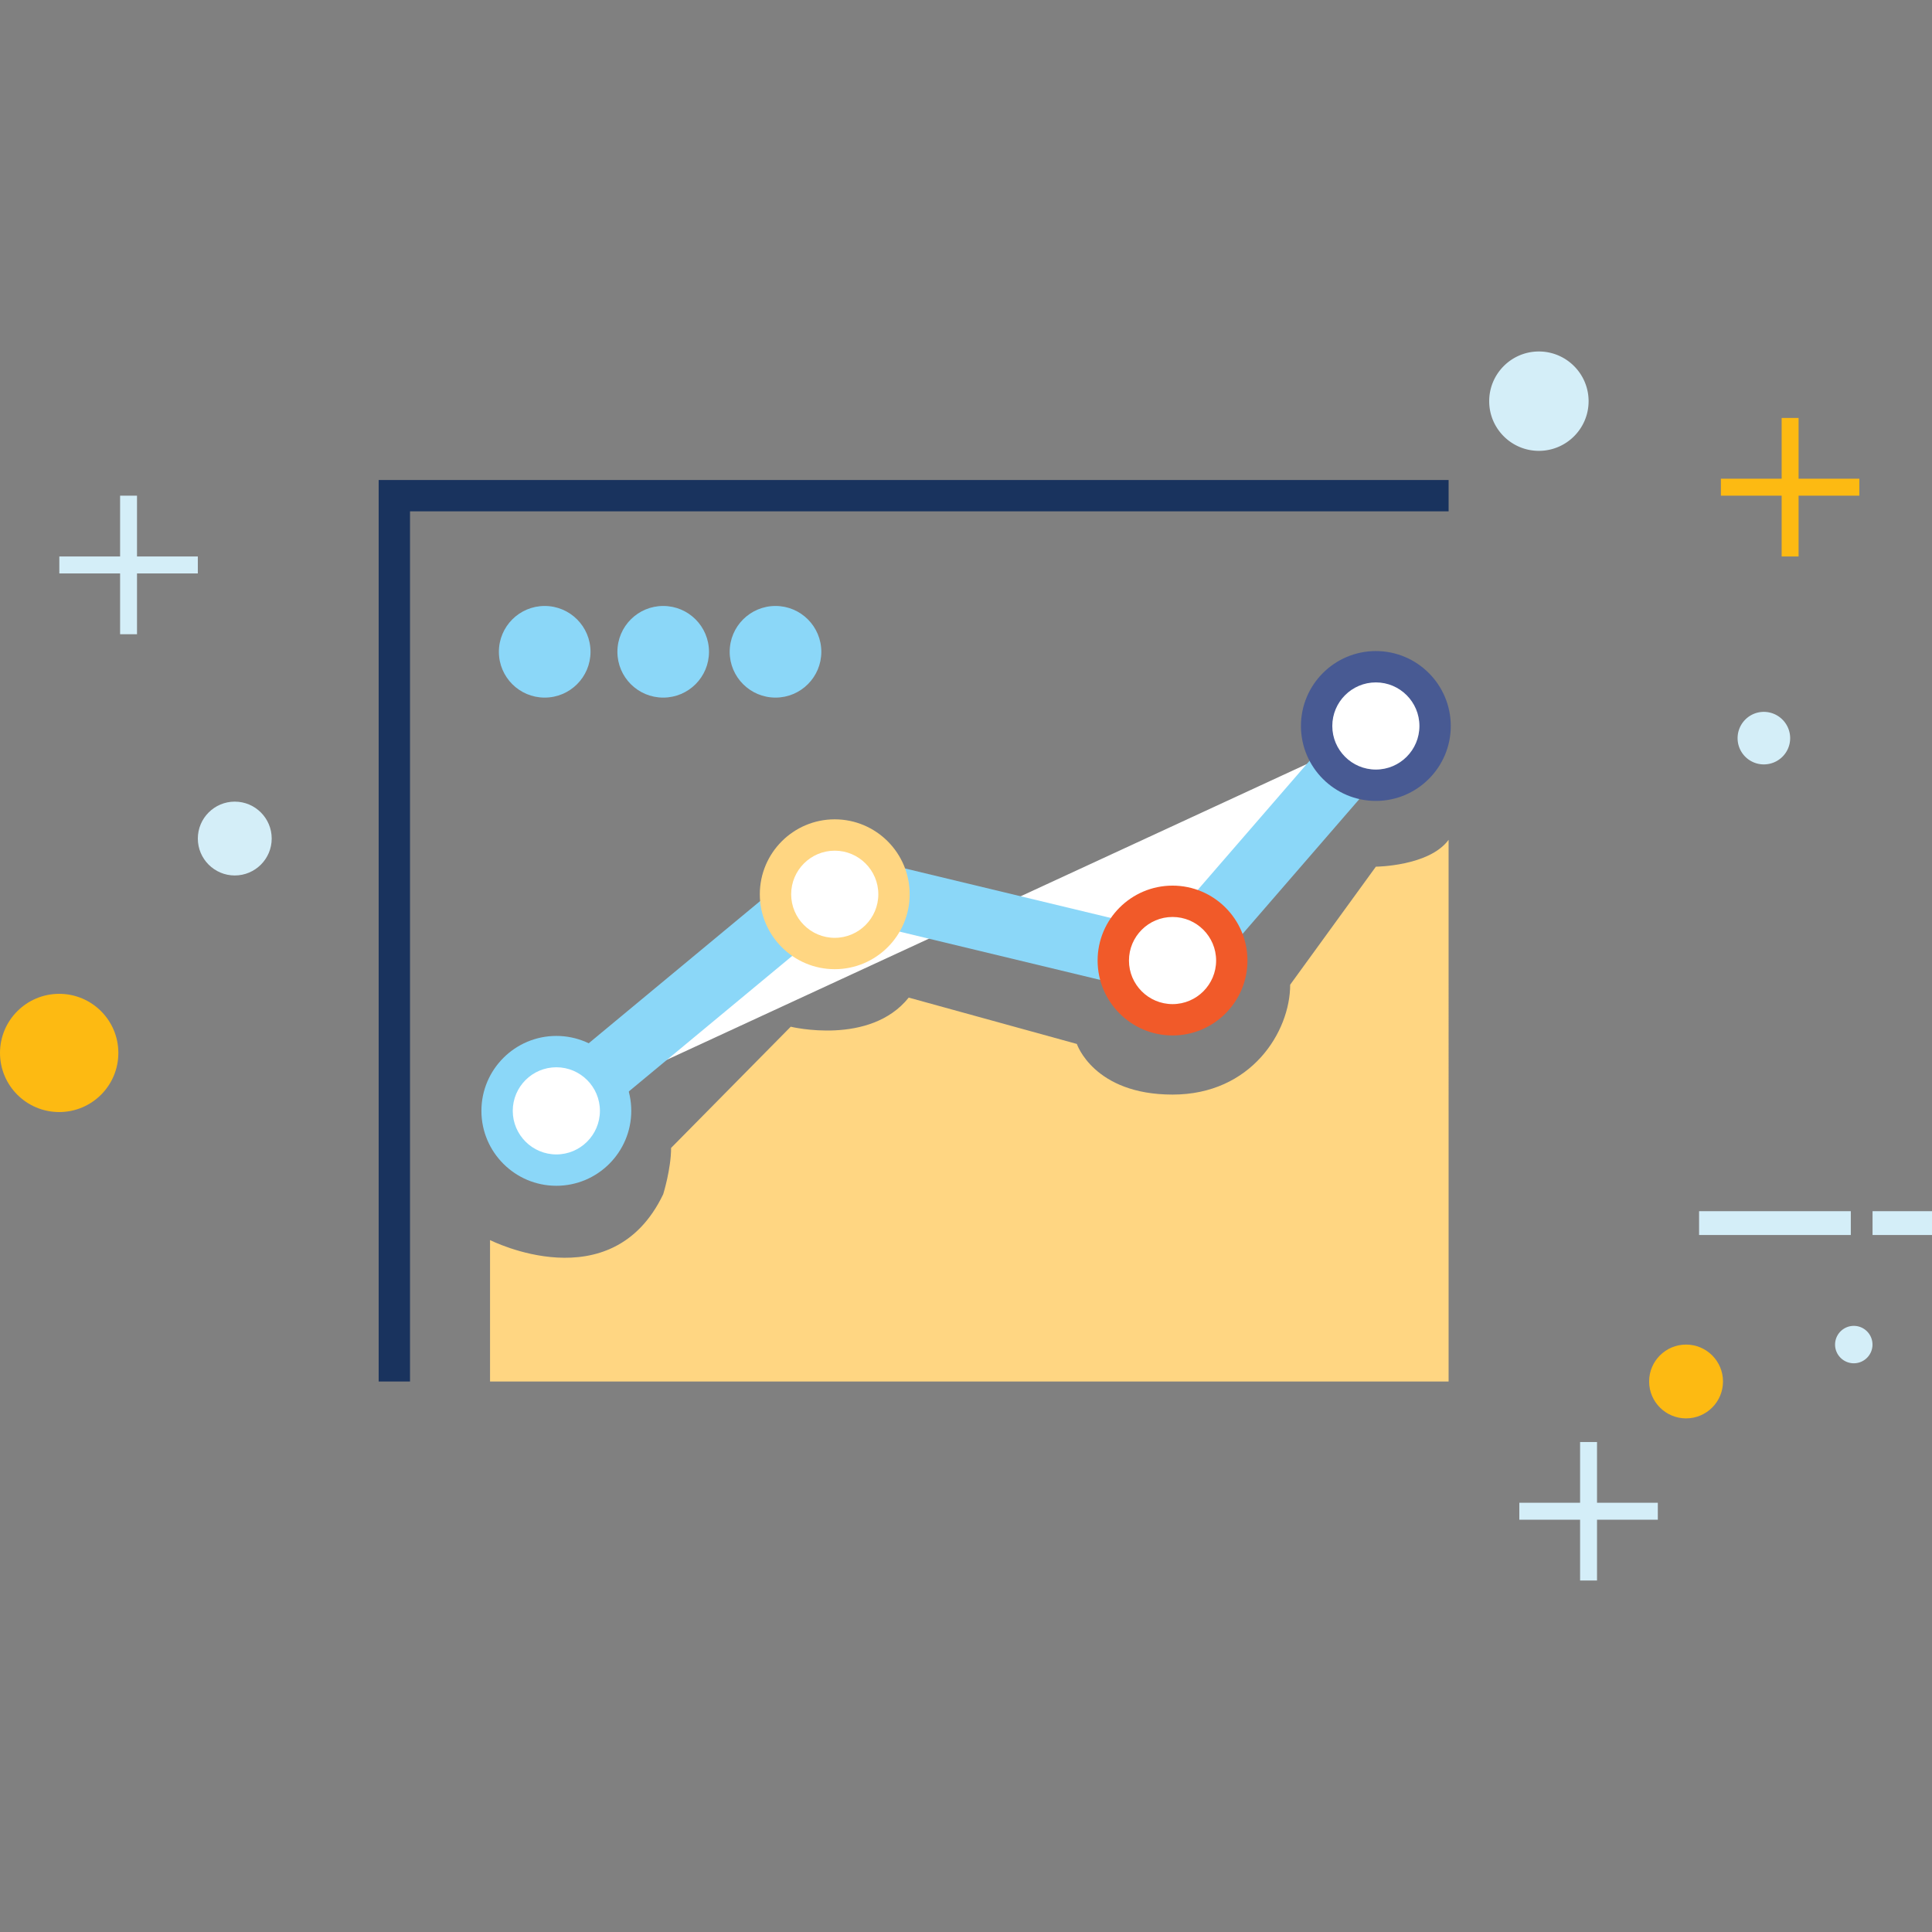
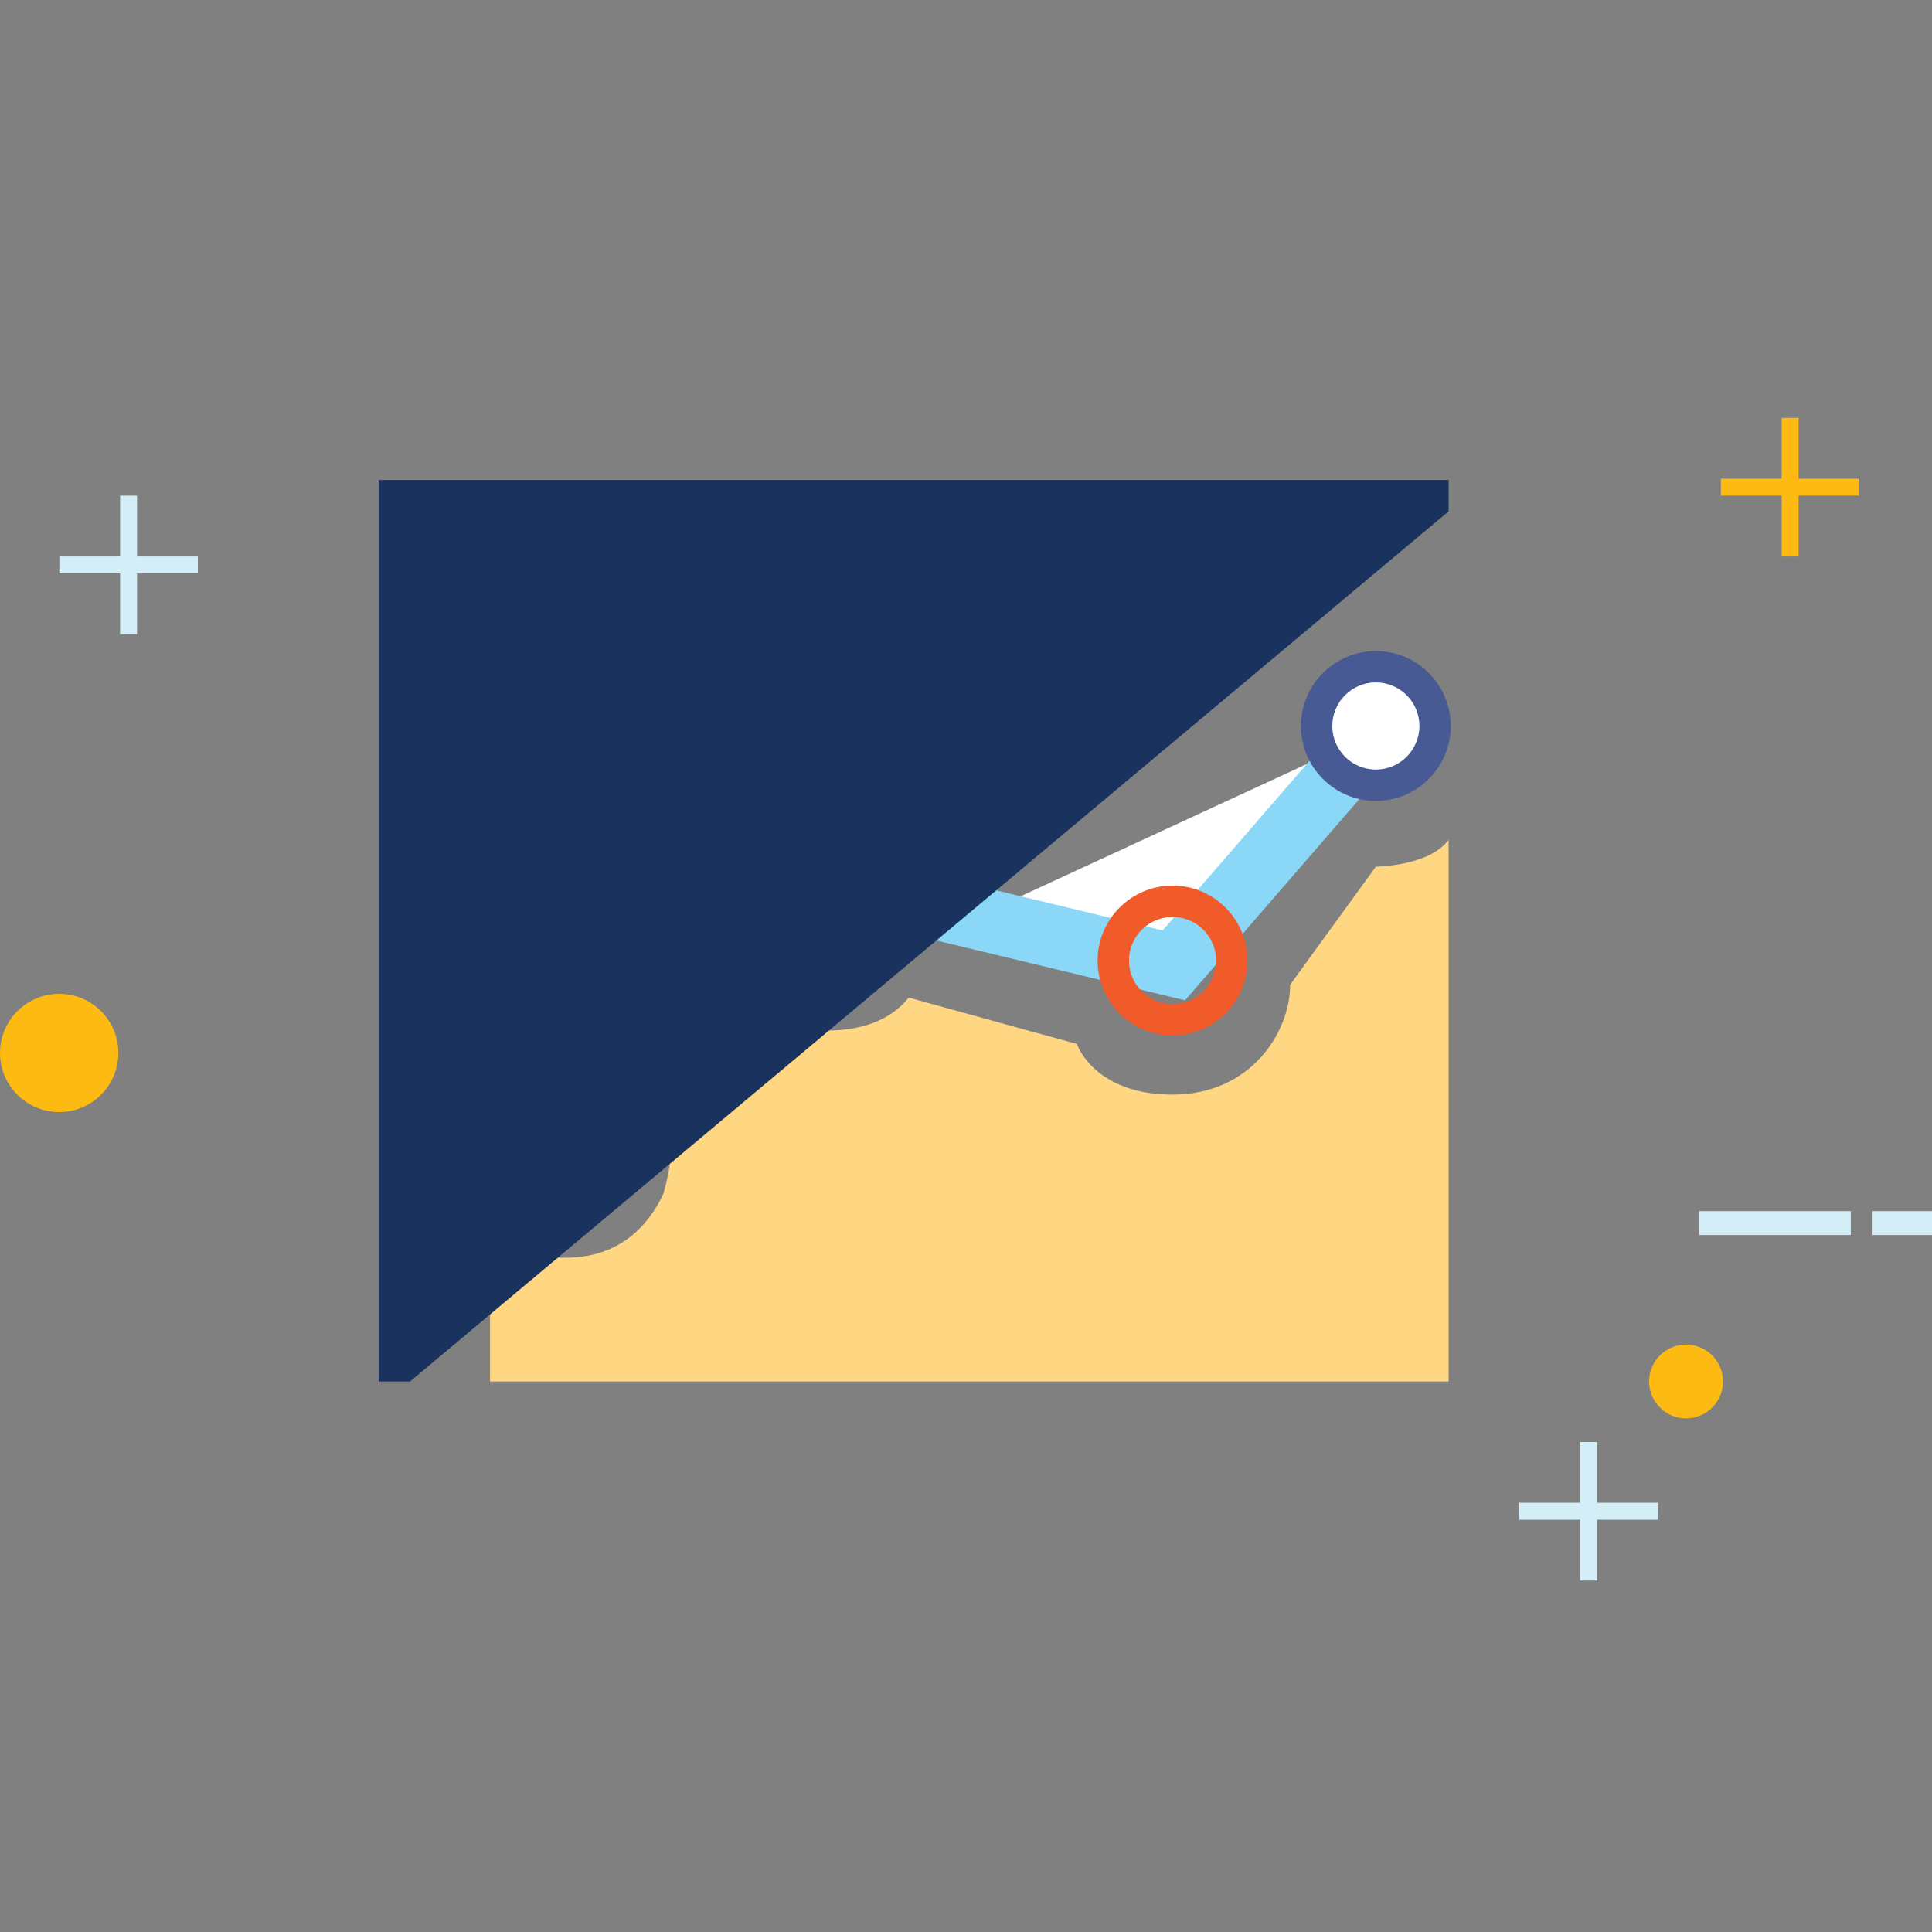
<svg xmlns="http://www.w3.org/2000/svg" width="512" height="512" viewBox="0 0 512 512">
  <rect x="0" y="0" width="512" height="512" fill="#808080" stroke="none" />
  <path d="M450.275 320.978h40.209v6.313h-40.209zm45.969 0H512v6.313h-15.756z" fill="#D4EEF8" />
  <g fill="#D4EEF8">
    <path d="M15.723 147.472h36.704v4.494H15.723z" />
    <path d="M31.828 131.358h4.479v36.72h-4.479z" />
  </g>
  <g fill="#FDBA12">
    <path d="M456.052 126.864h36.696v4.494h-36.696z" />
    <path d="M472.156 110.76h4.487v36.712h-4.487z" />
  </g>
  <g fill="#D4EEF8">
    <path d="M402.636 398.246h36.703v4.495h-36.703z" />
    <path d="M418.74 382.15h4.486v36.703h-4.486z" />
  </g>
  <path fill="#FDBA12" d="M31.365 279.041c0 8.665-7.026 15.666-15.675 15.666-8.648 0-15.69-7.001-15.69-15.666 0-8.656 7.042-15.666 15.69-15.666 8.649 0 15.675 7.01 15.675 15.666z" />
-   <path fill="#D4EEF8" d="M72.003 222.226c0 5.403-4.389 9.784-9.792 9.784-5.387 0-9.784-4.381-9.784-9.784s4.397-9.785 9.784-9.785c5.403-.001 9.792 4.381 9.792 9.785z" />
  <path fill="#FDBA12" d="M456.612 366.103c0 5.403-4.382 9.784-9.793 9.784-5.387 0-9.784-4.381-9.784-9.784s4.397-9.776 9.784-9.776c5.411-.001 9.793 4.372 9.793 9.776z" />
-   <path fill="#D4EEF8" d="M496.229 356.334c0 2.727-2.215 4.949-4.949 4.949s-4.966-2.223-4.966-4.949c0-2.742 2.231-4.965 4.966-4.965s4.949 2.223 4.949 4.965zM394.652 106.322c0-7.27 5.906-13.176 13.159-13.176 7.277 0 13.184 5.906 13.184 13.176 0 7.269-5.906 13.159-13.184 13.159-7.252 0-13.159-5.89-13.159-13.159zm65.829 89.3c0-3.837 3.116-6.969 6.945-6.969 3.861 0 6.985 3.132 6.985 6.969 0 3.854-3.124 6.953-6.985 6.953a6.944 6.944 0 0 1-6.945-6.953z" />
  <path d="M156.493 172.735c0 6.697-5.436 12.138-12.146 12.138s-12.137-5.44-12.137-12.138c0-6.709 5.428-12.149 12.137-12.149s12.146 5.44 12.146 12.149zm31.398 0c0 6.697-5.428 12.138-12.137 12.138s-12.137-5.44-12.137-12.138c0-6.709 5.428-12.149 12.137-12.149s12.137 5.44 12.137 12.149zm29.767 0c0 6.697-5.436 12.138-12.137 12.138-6.709 0-12.146-5.44-12.146-12.138 0-6.709 5.436-12.149 12.146-12.149 6.701 0 12.137 5.44 12.137 12.149z" fill="#8BD7F8" />
  <path fill="#FFF" d="M147.439 294.383l72.815-60.402 90.826 21.853 53.538-61.813" />
  <path fill="#8BD7F8" d="M152.745 300.776l-10.612-12.786 76.019-63.059 89.958 21.641 50.228-57.992 12.559 10.88-56.848 65.635-91.694-22.064z" />
  <path fill="#FFF" d="M163.138 294.383c0 8.673-7.026 15.707-15.699 15.707-8.681 0-15.707-7.034-15.707-15.707s7.026-15.698 15.707-15.698c8.673 0 15.699 7.025 15.699 15.698z" />
-   <path fill="#8BD7F8" d="M147.439 314.244c-10.953 0-19.861-8.908-19.861-19.861 0-10.944 8.908-19.853 19.861-19.853 10.949 0 19.853 8.908 19.853 19.853 0 10.953-8.904 19.861-19.853 19.861zm0-31.406c-6.369 0-11.553 5.177-11.553 11.545 0 6.369 5.185 11.553 11.553 11.553 6.365 0 11.545-5.184 11.545-11.553 0-6.368-5.18-11.545-11.545-11.545z" />
  <path fill="#FFF" d="M236.918 236.987c0 8.673-7.034 15.702-15.707 15.702s-15.699-7.029-15.699-15.702 7.026-15.703 15.699-15.703 15.707 7.03 15.707 15.703z" />
-   <path fill="#FFD682" d="M221.211 256.844c-10.948 0-19.853-8.908-19.853-19.856 0-10.949 8.904-19.857 19.853-19.857 10.953 0 19.861 8.908 19.861 19.857 0 10.948-8.908 19.856-19.861 19.856zm0-31.406c-6.365 0-11.545 5.18-11.545 11.549 0 6.368 5.18 11.549 11.545 11.549 6.369 0 11.553-5.181 11.553-11.549 0-6.369-5.184-11.549-11.553-11.549z" />
-   <path fill="#FFF" d="M326.438 254.556c0 8.673-7.025 15.699-15.698 15.699s-15.707-7.026-15.707-15.699 7.034-15.703 15.707-15.703 15.698 7.03 15.698 15.703z" />
  <path fill="#F15A29" d="M310.739 274.408c-10.953 0-19.861-8.908-19.861-19.853 0-10.948 8.908-19.856 19.861-19.856 10.944 0 19.853 8.908 19.853 19.856 0 10.945-8.908 19.853-19.853 19.853zm0-31.401c-6.369 0-11.554 5.181-11.554 11.549 0 6.365 5.185 11.545 11.554 11.545 6.368 0 11.545-5.18 11.545-11.545 0-6.368-5.177-11.549-11.545-11.549z" />
  <circle fill="#FFF" cx="364.618" cy="192.394" r="15.699" />
  <path fill="#485A93" d="M364.618 212.25c-10.945 0-19.854-8.908-19.854-19.856s8.908-19.856 19.854-19.856c10.944 0 19.853 8.908 19.853 19.856s-8.908 19.856-19.853 19.856zm0-31.405c-6.369 0-11.545 5.18-11.545 11.549s5.176 11.549 11.545 11.549c6.368 0 11.545-5.18 11.545-11.549s-5.177-11.549-11.545-11.549z" />
  <path fill="#FFD682" d="M129.866 366.11v-37.482s32.226 16.413 45.888-12.145c0 0 2.093-6.71 2.093-12.275l31.706-32.12s20.98 5.136 31.268-7.715l44.557 12.283s4.463 13.419 25.362 13.419c20.891 0 31.17-16.688 31.17-29.122l22.709-31.276s14.125-.101 19.276-7.119V366.11H129.866z" />
-   <path fill="#19335E" d="M108.658 366.11h-8.307V127.205h283.544v8.308H108.658z" />
+   <path fill="#19335E" d="M108.658 366.11h-8.307V127.205h283.544v8.308z" />
</svg>